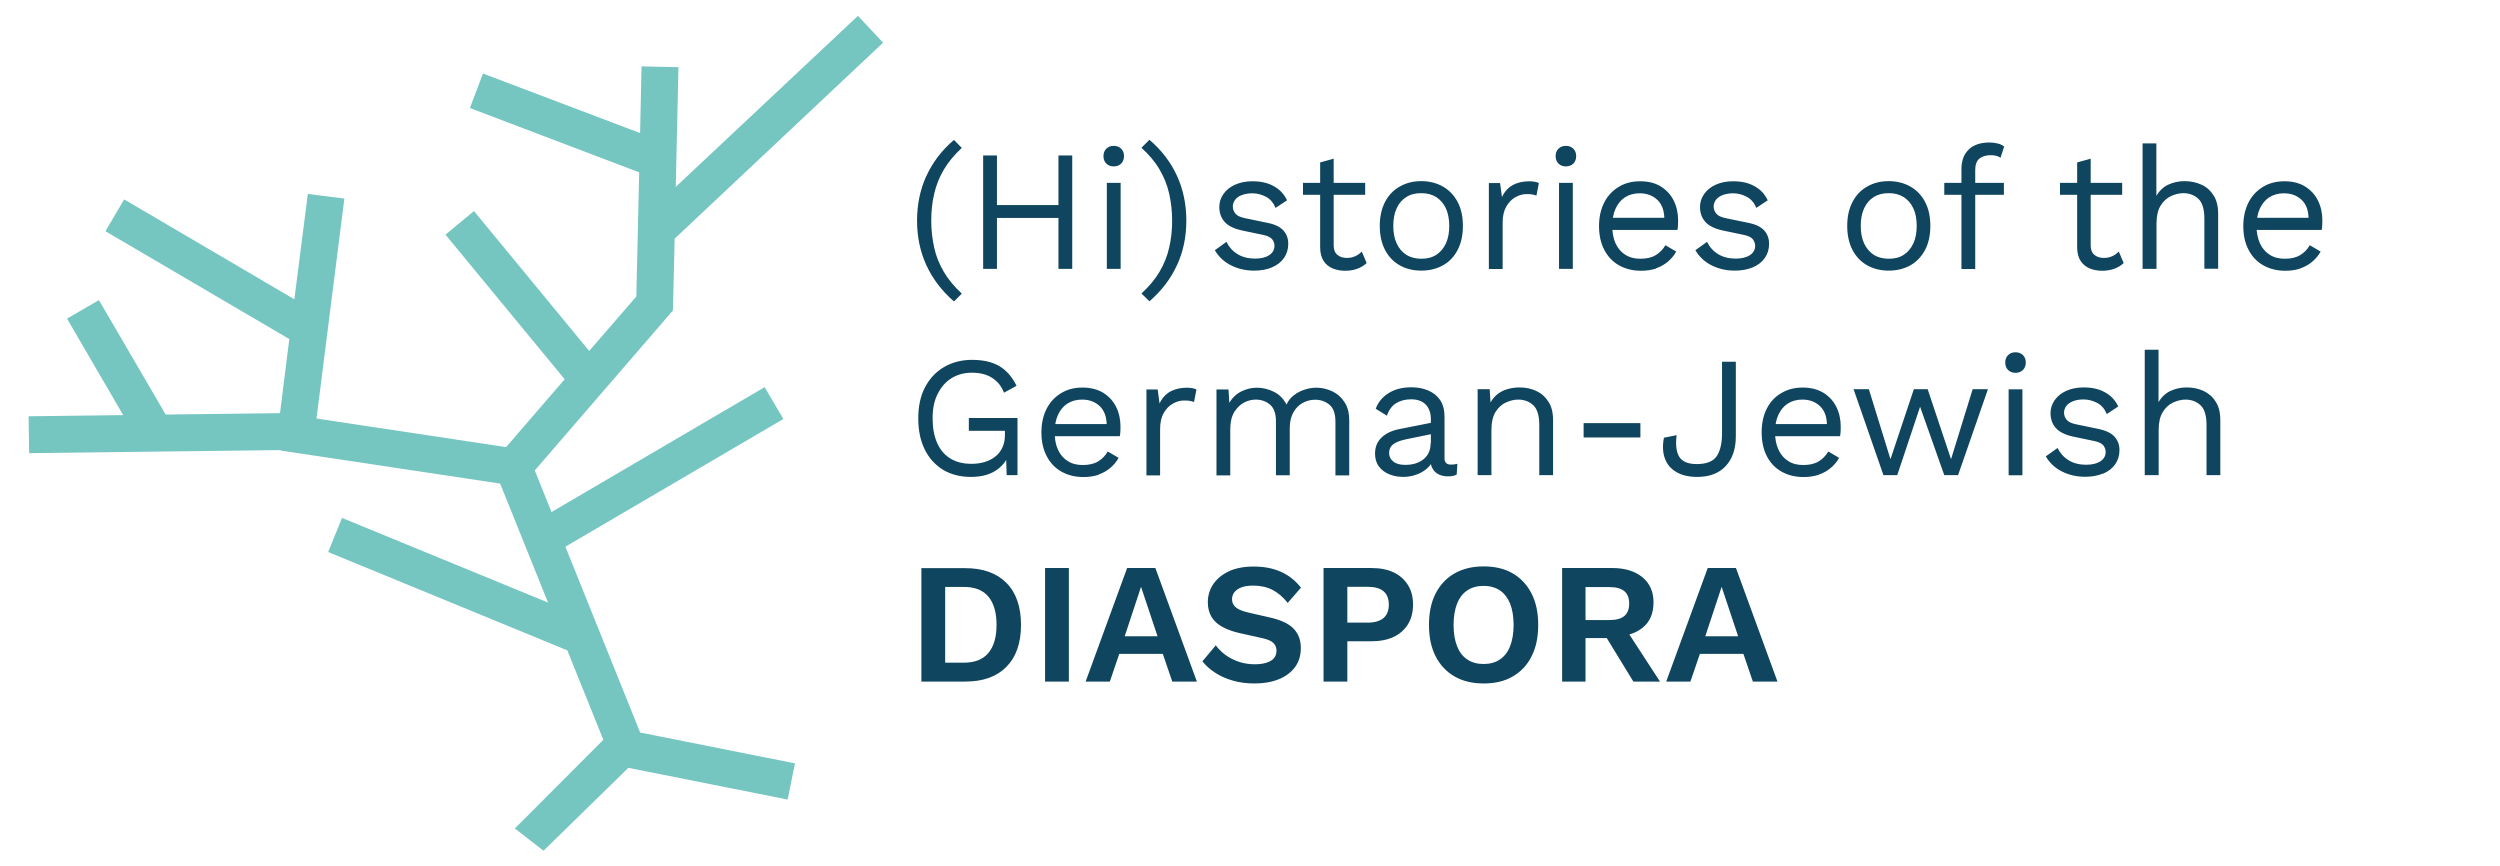
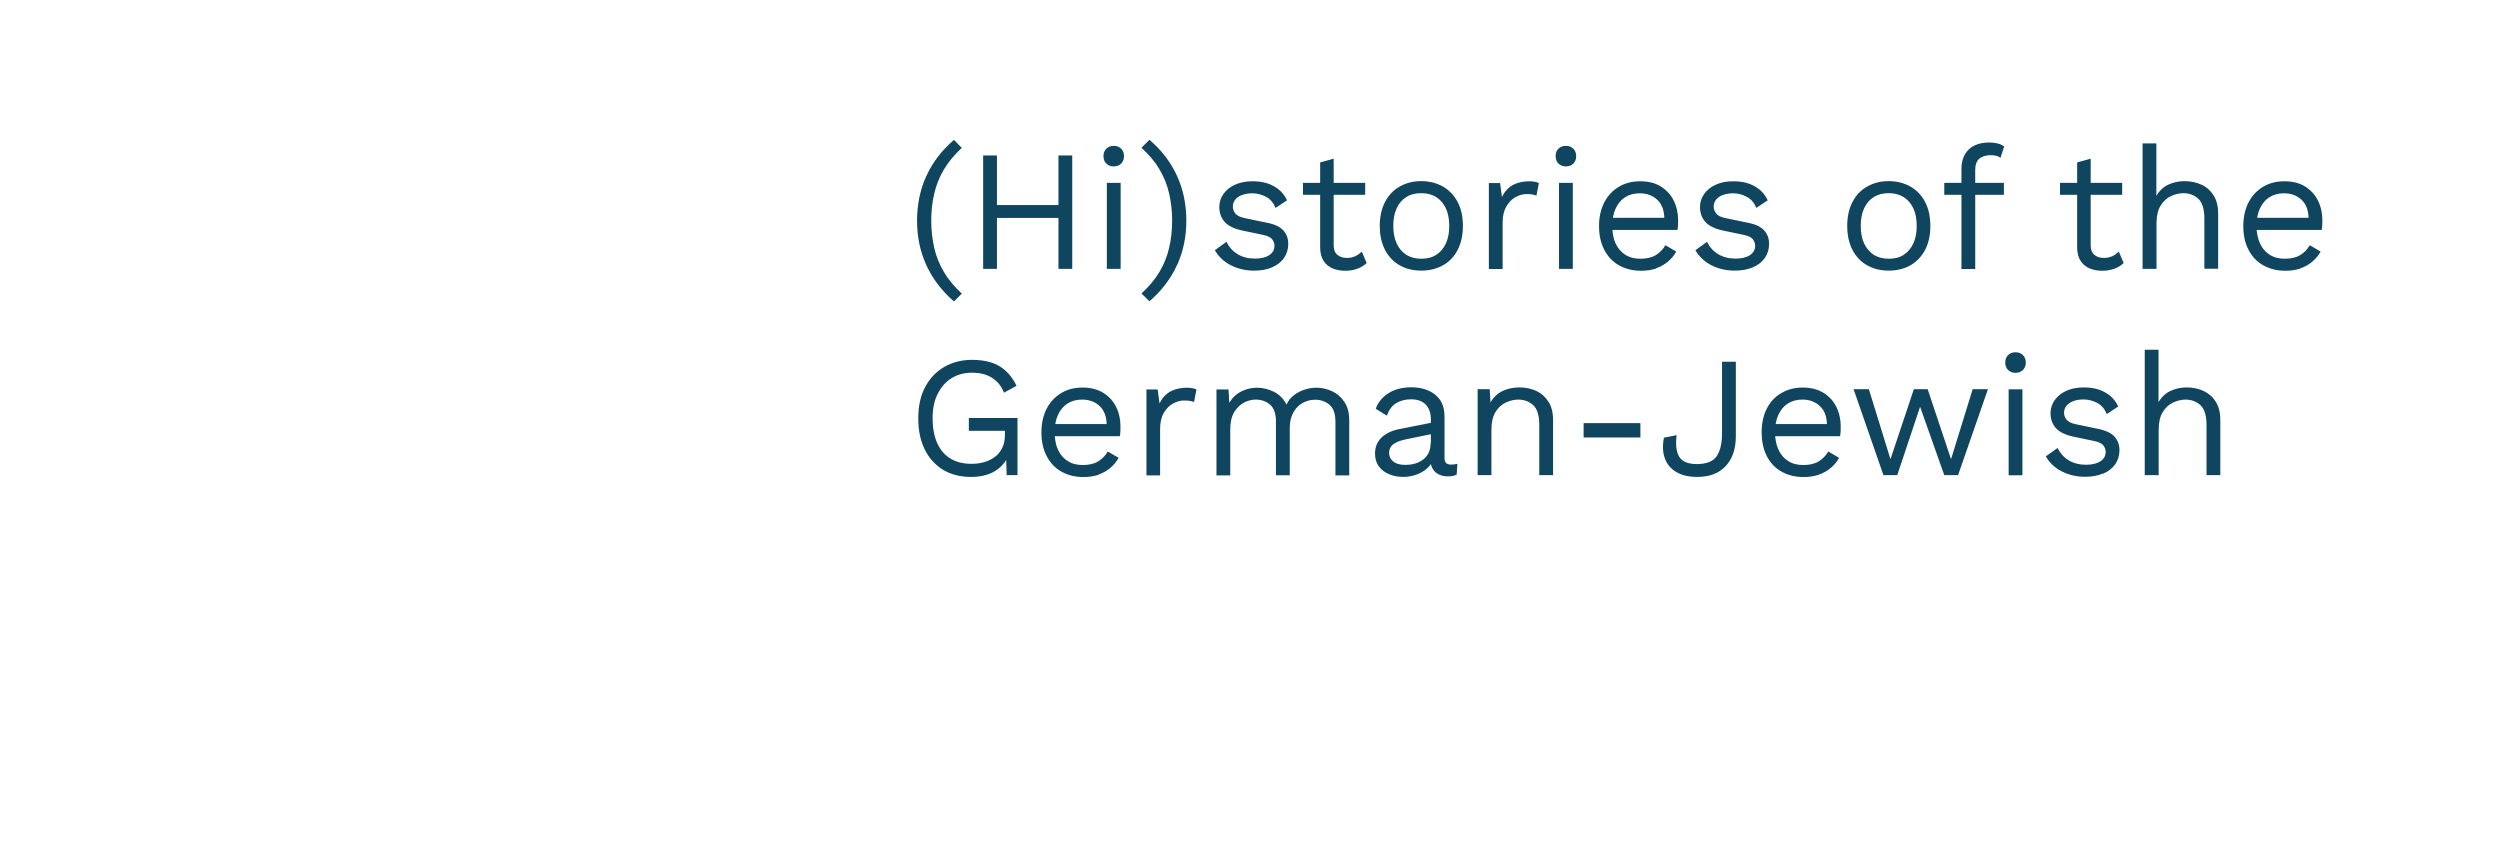
<svg xmlns="http://www.w3.org/2000/svg" id="uuid-4bd4b5c6-f36a-44ae-9d81-09cdc1a44f5f" viewBox="0 0 184.94 64.09">
  <defs>
    <style>.uuid-40dbce63-a311-41c3-ac8e-e6511a481664{fill:#75c5c1;}.uuid-9e321d7f-c7e1-4e34-a971-16d4c9a6dc68{fill:#0f455e;}.uuid-151e3f99-b5e1-4301-b039-37669a5d6c55{fill:none;stroke:#75c5c1;stroke-miterlimit:4;stroke-width:.76px;}</style>
  </defs>
-   <polygon class="uuid-40dbce63-a311-41c3-ac8e-e6511a481664" points="35.95 5.93 35.25 7.77 47.67 12.49 47.45 22.08 43.58 26.55 35.01 16.15 33.49 17.41 42.27 28.06 37.61 33.46 37.64 33.49 22.99 31.28 25.05 15.02 23.1 14.77 22.08 22.76 9.32 15.27 8.32 16.97 21.81 24.88 21.05 30.94 12.04 31.05 7.18 22.72 5.48 23.71 9.77 31.08 2.5 31.17 2.53 33.14 21.22 32.91 21.2 33.01 37.27 35.43 41.23 45.27 25.51 38.81 24.77 40.63 42.26 47.82 45.08 54.82 38.66 61.25 40.18 62.43 46.36 56.39 57.97 58.7 58.36 56.77 47.08 54.52 41.35 40.28 57.43 30.86 56.43 29.16 40.61 38.43 39.12 34.73 49.31 22.93 49.4 22.94 49.4 22.83 49.52 22.7 49.41 22.6 49.53 17.49 64.54 3.39 64.39 2.71 63.45 1.71 49.59 14.72 49.8 5.34 47.83 5.3 47.72 10.39 35.95 5.93" />
-   <polygon class="uuid-151e3f99-b5e1-4301-b039-37669a5d6c55" points="35.95 5.93 35.25 7.77 47.67 12.49 47.45 22.08 43.58 26.55 35.01 16.15 33.49 17.41 42.27 28.06 37.61 33.46 37.64 33.49 22.99 31.28 25.05 15.02 23.1 14.77 22.08 22.76 9.32 15.27 8.32 16.97 21.81 24.88 21.05 30.94 12.04 31.05 7.18 22.72 5.48 23.71 9.77 31.08 2.5 31.17 2.53 33.14 21.22 32.91 21.2 33.01 37.27 35.43 41.23 45.27 25.51 38.81 24.77 40.63 42.26 47.82 45.08 54.82 38.66 61.25 40.18 62.43 46.36 56.39 57.97 58.7 58.36 56.77 47.08 54.52 41.35 40.28 57.43 30.86 56.43 29.16 40.61 38.43 39.12 34.73 49.31 22.93 49.31 22.93 49.4 22.83 49.41 22.7 49.41 22.6 49.53 17.49 64.79 3.14 64.39 2.71 63.45 1.71 49.59 14.72 49.8 5.34 47.83 5.3 47.72 10.39 35.95 5.93" />
-   <path class="uuid-9e321d7f-c7e1-4e34-a971-16d4c9a6dc68" d="M127.36,43.41l1.22,3.66h-2.43l1.21-3.66ZM128.43,42.02h-2.1l-3.07,8.4h1.79l.7-2.05h3.22l.7,2.05h1.82l-3.07-8.4ZM118.58,46.74l2.25,3.68h1.97l-2.72-4.18-1.5.51ZM117.29,45.87v-2.44h1.77c.49,0,.86.1,1.1.3s.36.51.36.92-.12.72-.36.92c-.24.2-.61.3-1.1.3h-1.77ZM115.56,42.02v8.4h1.73v-3.22h1.81l.18-.1c.94,0,1.68-.22,2.23-.66s.81-1.07.81-1.89c0-.77-.27-1.39-.81-1.84s-1.29-.69-2.24-.69h-3.7ZM110.95,43.67c.33.22.58.55.76.98.17.43.26.96.26,1.58s-.09,1.14-.26,1.58c-.17.43-.43.76-.76.98-.33.22-.73.33-1.2.33s-.87-.11-1.2-.33c-.34-.22-.59-.55-.76-.98-.17-.43-.26-.96-.26-1.58s.09-1.14.26-1.58c.17-.43.43-.76.76-.98.33-.22.74-.33,1.2-.33s.86.11,1.2.33M107.6,42.42c-.61.35-1.07.84-1.4,1.49-.33.64-.49,1.42-.49,2.32s.16,1.67.49,2.32c.33.64.79,1.14,1.4,1.49.61.35,1.32.52,2.16.52s1.55-.17,2.15-.52c.6-.35,1.07-.84,1.39-1.49.33-.64.49-1.42.49-2.32s-.16-1.67-.49-2.32c-.33-.64-.79-1.14-1.39-1.49-.6-.35-1.32-.52-2.15-.52s-1.55.17-2.16.52M99.67,46.06v-2.65h1.5c.53,0,.92.11,1.18.33.26.22.39.55.39.99s-.13.76-.39.99c-.26.22-.66.34-1.18.34h-1.5ZM97.91,42.02v8.4h1.76v-2.98h1.77c.64,0,1.2-.11,1.65-.32s.81-.53,1.06-.93c.25-.4.38-.89.38-1.46s-.12-1.05-.38-1.46-.6-.71-1.06-.93c-.46-.22-1.01-.32-1.65-.32h-3.52ZM90.94,42.25c-.51.23-.9.55-1.18.95-.27.4-.41.85-.41,1.35,0,.42.09.77.27,1.08.18.3.45.55.8.74.35.19.77.35,1.27.46l1.7.38c.4.09.67.21.82.36.15.16.22.35.22.57s-.06.39-.18.54c-.12.15-.31.26-.55.34-.24.08-.54.12-.88.12-.41,0-.79-.06-1.16-.18-.37-.12-.7-.29-.99-.5-.29-.21-.53-.45-.73-.72l-.99,1.18c.25.32.57.61.95.85.38.25.82.44,1.3.58.49.14,1.02.21,1.61.21.67,0,1.26-.1,1.78-.31.52-.21.92-.51,1.21-.9.29-.39.43-.87.43-1.42,0-.58-.18-1.06-.54-1.43-.36-.37-.96-.65-1.79-.83l-1.57-.36c-.43-.1-.74-.23-.92-.39-.18-.16-.27-.35-.27-.58,0-.19.05-.36.16-.51.11-.15.28-.28.51-.37.23-.09.53-.14.88-.14.54,0,1.02.1,1.43.31.41.21.79.53,1.14.97l.98-1.13c-.41-.52-.9-.91-1.48-1.17s-1.25-.39-2.01-.39c-.72,0-1.34.12-1.85.35M84.41,43.41l1.22,3.66h-2.43l1.21-3.66ZM85.48,42.02h-2.1l-3.07,8.4h1.79l.7-2.05h3.22l.7,2.05h1.82l-3.07-8.4ZM77.31,50.42h1.76v-8.4h-1.76v8.4ZM69.92,49.02v-5.6h1.4c.8,0,1.4.24,1.8.72.4.48.6,1.17.6,2.08s-.2,1.6-.6,2.08c-.4.48-1,.72-1.8.72h-1.4ZM68.16,42.02v8.4h3.24c1.32,0,2.33-.36,3.05-1.09.72-.73,1.08-1.76,1.08-3.1s-.36-2.39-1.08-3.11c-.72-.73-1.74-1.09-3.05-1.09h-3.24Z" />
  <path class="uuid-9e321d7f-c7e1-4e34-a971-16d4c9a6dc68" d="M159.69,35.16v-3.37c0-.54.1-.98.3-1.3.2-.33.45-.56.76-.71.31-.14.61-.22.92-.22.44,0,.81.14,1.11.41.3.28.45.77.45,1.47v3.71h1.02v-4.07c0-.55-.11-1.01-.34-1.36-.22-.36-.52-.62-.9-.8-.37-.17-.79-.26-1.25-.26-.43,0-.83.09-1.2.26-.36.17-.66.45-.88.83v-3.88h-1.02v9.28h1.02ZM155.58,35.04c.38-.16.68-.39.89-.69.21-.3.32-.65.32-1.05s-.12-.72-.36-.99c-.24-.27-.65-.47-1.25-.59l-1.59-.33c-.35-.07-.58-.18-.71-.34-.13-.16-.19-.33-.19-.52s.06-.35.17-.5c.11-.15.28-.26.5-.35s.48-.13.78-.13c.35,0,.68.09,1.01.26.32.17.55.45.7.82l.85-.56c-.21-.45-.53-.8-.97-1.04-.43-.25-.96-.37-1.59-.37-.5,0-.93.09-1.3.26-.37.17-.65.41-.85.69-.2.29-.3.61-.3.95,0,.44.13.81.4,1.11s.71.51,1.33.64l1.53.32c.32.07.54.18.65.32.11.15.17.31.17.49,0,.28-.13.51-.38.68-.26.17-.61.26-1.06.26-.51,0-.94-.11-1.3-.33-.36-.22-.63-.53-.82-.91l-.87.62c.28.48.68.86,1.2,1.12.52.26,1.09.39,1.71.39.5,0,.94-.08,1.32-.24M148.59,35.16h1.02v-6.36h-1.02v6.36ZM149.65,27.37c.14-.14.21-.33.21-.55s-.07-.41-.21-.55c-.14-.14-.32-.21-.55-.21s-.41.07-.55.21c-.14.14-.21.32-.21.55s.07.41.21.55c.14.14.33.21.55.21s.41-.07.55-.21M144.33,33.97l-1.73-5.18h-1.02l-1.73,5.18-1.6-5.18h-1.13l2.21,6.36h1.02l1.69-5.06,1.79,5.06h1.02l2.21-6.36h-1.13l-1.6,5.18ZM134.55,35.11c.33-.11.63-.28.88-.49s.46-.46.62-.75l-.8-.47c-.18.3-.41.55-.71.73-.29.18-.67.27-1.14.27-.43,0-.8-.09-1.11-.29-.31-.19-.55-.47-.72-.83-.17-.36-.26-.8-.26-1.3s.08-.94.25-1.3c.17-.36.4-.64.7-.83s.66-.29,1.07-.29c.54,0,.98.17,1.32.5.34.33.5.8.5,1.41l.52-.1h-4.69v.9h5.14c.02-.09.03-.2.04-.32,0-.12.01-.25.01-.39,0-.54-.11-1.03-.33-1.47-.22-.44-.54-.78-.96-1.04-.42-.25-.93-.38-1.52-.38s-1.11.13-1.57.4c-.46.26-.82.64-1.08,1.14-.26.5-.39,1.09-.39,1.77s.13,1.28.39,1.78c.26.5.63.88,1.1,1.14.47.26,1.01.39,1.61.39.42,0,.79-.06,1.12-.17M127.39,26.76v5.27c0,.75-.13,1.32-.39,1.71-.26.39-.76.59-1.48.59-.64,0-1.07-.18-1.29-.53s-.29-.89-.2-1.61l-.94.19c-.11.59-.09,1.1.07,1.53.16.44.44.77.85,1.01.41.24.92.36,1.55.36.89,0,1.59-.26,2.09-.79.5-.53.76-1.27.76-2.21v-5.52h-1.02ZM117.15,32.36h4.2v-1.06h-4.2v1.06ZM110.33,35.16v-3.38c0-.54.1-.97.3-1.3.2-.32.45-.56.76-.7s.61-.22.92-.22c.44,0,.81.14,1.11.41.3.28.45.77.45,1.47v3.71h1.02v-4.07c0-.55-.11-1.01-.34-1.36-.23-.36-.52-.62-.9-.8-.37-.17-.79-.26-1.25-.26-.32,0-.63.05-.93.14-.3.09-.57.24-.8.45-.23.21-.41.48-.55.82l.17.14-.09-1.42h-.89v6.36h1.02ZM105.83,32.8c0,.27-.05.51-.15.71-.1.2-.24.36-.42.5-.18.13-.38.23-.6.29-.22.06-.46.09-.71.09-.38,0-.68-.08-.88-.25-.21-.16-.31-.38-.31-.64s.1-.48.31-.64c.2-.15.51-.27.93-.36l2.05-.42v-.84l-2.52.5c-.57.11-1.01.32-1.33.63-.32.31-.48.7-.48,1.18,0,.38.09.7.29.96.19.26.45.45.77.58.32.13.67.19,1.04.19.3,0,.6-.05.9-.15.31-.1.58-.25.83-.46.25-.21.42-.48.52-.81l-.26-.04v.13c0,.29.06.53.17.72.11.19.26.33.46.43.2.09.42.14.66.14.27,0,.49-.04.66-.13l.05-.8c-.15.04-.31.06-.47.06-.32,0-.48-.15-.48-.46v-3.08c0-.5-.11-.91-.32-1.23-.22-.32-.51-.55-.88-.71-.37-.16-.79-.24-1.25-.24-.68,0-1.25.15-1.7.44-.46.29-.77.68-.94,1.15l.83.51c.14-.42.37-.73.67-.92.31-.19.68-.29,1.12-.29.47,0,.83.13,1.08.39.25.26.38.62.38,1.1v1.76ZM91.01,35.16v-3.4c0-.53.1-.95.29-1.27.2-.32.44-.56.73-.71.29-.15.58-.22.86-.22.42,0,.78.13,1.07.38.29.25.43.67.43,1.25v3.97h1.02v-3.48c0-.46.09-.84.26-1.16.17-.31.4-.55.69-.71.29-.16.6-.24.93-.24.42,0,.78.13,1.07.38.29.25.43.67.43,1.25v3.97h1.02v-4.07c0-.56-.12-1.02-.36-1.37-.24-.36-.54-.62-.91-.79-.37-.17-.76-.26-1.16-.26-.26,0-.54.04-.83.13-.29.09-.56.22-.81.41-.25.18-.44.42-.57.71-.21-.42-.52-.74-.92-.94-.4-.2-.82-.31-1.27-.31-.39,0-.77.09-1.14.27-.37.18-.67.46-.9.85l-.06-.99h-.89v6.36h1.02ZM85.82,35.16v-3.43c0-.47.09-.87.27-1.18.18-.31.4-.54.67-.69.27-.15.53-.23.8-.23.2,0,.36,0,.47.03.11.02.21.04.3.08l.18-.93c-.09-.05-.21-.08-.34-.1-.13-.02-.25-.03-.36-.03-.49,0-.91.1-1.25.29-.34.2-.6.49-.78.88l-.14-1.04h-.83v6.36h1.02ZM81.25,35.11c.33-.11.63-.28.88-.49s.46-.46.62-.75l-.8-.47c-.18.3-.41.55-.71.73-.29.18-.67.27-1.14.27-.43,0-.8-.09-1.11-.29-.31-.19-.55-.47-.72-.83-.17-.36-.25-.8-.25-1.3s.08-.94.25-1.3c.17-.36.4-.64.7-.83s.66-.29,1.08-.29c.54,0,.98.17,1.32.5.33.33.5.8.5,1.41l.52-.1h-4.69v.9h5.14c.02-.09.03-.2.04-.32,0-.12.01-.25.01-.39,0-.54-.11-1.03-.33-1.47-.22-.44-.54-.78-.96-1.04-.42-.25-.93-.38-1.52-.38s-1.11.13-1.56.4-.82.64-1.08,1.14c-.26.5-.4,1.09-.4,1.77s.13,1.28.4,1.78c.26.5.63.88,1.1,1.14.47.26,1.01.39,1.61.39.42,0,.79-.06,1.13-.17M73.6,34.85c.48-.29.82-.7,1.04-1.22l-.22-.04.05,1.56h.8v-4.23h-3.6v.95h2.67v.29c0,.37-.06.68-.19.95-.13.27-.3.5-.53.67-.23.18-.49.31-.79.4-.3.09-.62.13-.97.13-.62,0-1.14-.13-1.57-.4-.43-.27-.75-.65-.97-1.16-.22-.5-.33-1.11-.33-1.81s.12-1.31.38-1.81c.25-.5.59-.89,1.03-1.16.44-.27.94-.4,1.51-.4s1.08.12,1.48.38c.4.25.7.62.88,1.1l.93-.51c-.32-.65-.74-1.14-1.26-1.45-.52-.31-1.2-.47-2.03-.47-.78,0-1.47.18-2.07.53-.6.35-1.07.85-1.41,1.5-.34.64-.5,1.41-.5,2.3s.16,1.66.48,2.3c.32.65.77,1.14,1.35,1.5.58.35,1.27.53,2.07.53.7,0,1.29-.14,1.77-.43" />
  <path class="uuid-9e321d7f-c7e1-4e34-a971-16d4c9a6dc68" d="M170.17,19.85c.34-.11.63-.28.88-.49.25-.21.46-.46.62-.75l-.8-.47c-.18.31-.41.55-.71.73-.29.18-.67.27-1.14.27-.43,0-.8-.09-1.11-.29-.31-.19-.55-.47-.72-.83-.17-.37-.26-.8-.26-1.3s.08-.94.25-1.3c.17-.36.4-.64.7-.83.3-.19.66-.29,1.08-.29.54,0,.98.17,1.32.5.34.33.5.8.5,1.41l.52-.1h-4.69v.9h5.14c.02-.09.03-.2.04-.32,0-.12.01-.25.01-.39,0-.54-.11-1.03-.33-1.47-.22-.44-.54-.78-.96-1.04-.42-.26-.93-.38-1.52-.38s-1.11.13-1.56.4-.82.64-1.08,1.14c-.26.5-.4,1.09-.4,1.77s.13,1.28.4,1.78c.26.5.63.88,1.1,1.14.47.26,1.01.39,1.61.39.42,0,.79-.06,1.12-.17M159.53,19.89v-3.37c0-.54.1-.98.3-1.3.2-.33.45-.56.76-.71.31-.14.61-.22.92-.22.44,0,.81.14,1.11.41.3.28.45.77.45,1.47v3.71h1.02v-4.07c0-.55-.11-1-.34-1.36s-.52-.62-.9-.79c-.37-.17-.79-.26-1.25-.26-.43,0-.83.09-1.2.26-.36.17-.66.45-.88.83v-3.88h-1.02v9.28h1.02ZM152.39,14.41h4.6v-.88h-4.6v.88ZM153.66,12.01v6.31c0,.41.1.74.26.99.17.25.39.43.67.55.28.11.58.17.9.17.35,0,.65-.05.92-.15.27-.1.5-.24.69-.42l-.36-.85c-.14.14-.3.26-.48.34-.18.09-.39.13-.64.13-.28,0-.51-.08-.69-.23-.18-.15-.27-.39-.27-.7v-6.41l-1.02.28ZM143.83,14.41h4.41v-.88h-4.41v.88ZM146.27,10.68c-.26.09-.48.22-.65.4-.17.17-.3.37-.39.61-.08.24-.13.5-.13.78v7.43h1.02v-7.33c0-.38.1-.66.3-.83.2-.17.49-.26.85-.26.14,0,.28.02.39.04.12.03.23.08.33.15l.27-.83c-.11-.09-.26-.17-.46-.22-.2-.05-.4-.08-.62-.08-.35,0-.65.05-.92.14M140.83,14.58c.31.2.54.47.71.83.17.36.25.79.25,1.3s-.08.93-.25,1.3c-.17.36-.4.64-.71.84-.3.2-.67.29-1.11.29s-.8-.1-1.11-.29c-.3-.2-.54-.48-.71-.84-.17-.37-.25-.8-.25-1.3s.08-.94.25-1.3c.17-.36.4-.64.71-.83.31-.2.67-.29,1.11-.29s.8.1,1.11.29M138.13,13.8c-.47.26-.83.64-1.09,1.14s-.39,1.09-.39,1.77.13,1.28.39,1.78c.26.5.63.88,1.09,1.14s1,.39,1.59.39,1.13-.13,1.6-.39c.46-.26.82-.64,1.09-1.14.26-.5.39-1.09.39-1.78s-.13-1.28-.39-1.77c-.26-.5-.63-.88-1.09-1.14-.46-.26-.99-.4-1.6-.4s-1.12.13-1.59.4M129.66,19.78c.38-.16.68-.39.89-.69.21-.3.32-.65.32-1.05s-.12-.72-.36-.99c-.24-.27-.65-.47-1.25-.58l-1.59-.33c-.35-.07-.58-.18-.71-.34-.13-.16-.19-.33-.19-.52s.06-.35.17-.5c.12-.15.28-.27.5-.35.22-.08.48-.13.78-.13.35,0,.68.09,1,.26.32.17.56.45.7.82l.85-.56c-.21-.45-.53-.8-.97-1.04-.43-.25-.96-.37-1.59-.37-.5,0-.94.09-1.3.26-.37.17-.65.4-.85.69-.2.29-.3.61-.3.95,0,.44.13.81.4,1.11.27.3.71.51,1.33.64l1.53.32c.32.07.54.18.65.32.11.15.17.31.17.49,0,.28-.13.51-.38.68-.25.17-.61.26-1.06.26-.51,0-.94-.11-1.3-.33-.36-.22-.63-.52-.82-.91l-.86.62c.28.48.68.86,1.2,1.12.52.26,1.09.39,1.71.39.5,0,.94-.08,1.32-.24M122.5,19.85c.33-.11.63-.28.88-.49.25-.21.46-.46.62-.75l-.8-.47c-.18.31-.41.55-.71.73-.29.18-.67.27-1.14.27-.43,0-.8-.09-1.11-.29-.31-.19-.55-.47-.72-.83-.17-.37-.25-.8-.25-1.3s.08-.94.25-1.3c.17-.36.4-.64.7-.83.3-.19.66-.29,1.08-.29.54,0,.98.17,1.32.5.34.33.5.8.5,1.41l.52-.1h-4.69v.9h5.14c.02-.09.03-.2.04-.32,0-.12.01-.25.01-.39,0-.54-.11-1.03-.33-1.47-.22-.44-.54-.78-.96-1.04-.42-.26-.93-.38-1.52-.38s-1.11.13-1.56.4-.82.64-1.08,1.14c-.26.5-.4,1.09-.4,1.77s.13,1.28.4,1.78c.26.5.63.88,1.1,1.14.47.26,1.01.39,1.61.39.42,0,.79-.06,1.13-.17M115.33,19.89h1.02v-6.36h-1.02v6.36ZM116.39,12.1c.14-.14.21-.33.21-.55s-.07-.41-.21-.55c-.14-.14-.32-.21-.55-.21s-.41.07-.55.21-.21.32-.21.55.07.41.21.55.32.21.55.21.41-.07.55-.21M111.16,19.89v-3.43c0-.48.09-.87.27-1.18.18-.31.4-.54.67-.69.27-.15.53-.23.79-.23.2,0,.36,0,.47.03.11.02.21.04.3.08l.18-.93c-.09-.05-.21-.08-.34-.1-.13-.02-.25-.03-.36-.03-.49,0-.91.1-1.25.29-.34.2-.6.49-.78.88l-.14-1.04h-.83v6.36h1.02ZM106.25,14.58c.3.2.54.47.71.83.16.36.25.79.25,1.3s-.08.93-.25,1.3c-.17.36-.4.64-.71.84-.31.2-.67.29-1.11.29s-.8-.1-1.11-.29c-.31-.2-.54-.48-.71-.84-.17-.37-.25-.8-.25-1.3s.08-.94.25-1.3c.16-.36.4-.64.71-.83.3-.2.67-.29,1.11-.29s.8.1,1.11.29M103.55,13.8c-.47.26-.83.64-1.09,1.14s-.39,1.09-.39,1.77.13,1.28.39,1.78c.26.5.63.88,1.09,1.14s1,.39,1.59.39,1.13-.13,1.6-.39.83-.64,1.09-1.14c.26-.5.39-1.09.39-1.78s-.13-1.28-.39-1.77-.63-.88-1.09-1.14-.99-.4-1.6-.4-1.12.13-1.59.4M96.39,14.41h4.6v-.88h-4.6v.88ZM97.66,12.01v6.31c0,.41.1.74.26.99s.39.43.67.55c.28.11.58.17.9.17.35,0,.66-.05.92-.15.27-.1.5-.24.69-.42l-.36-.85c-.14.14-.3.26-.48.34-.18.09-.39.13-.64.13-.28,0-.51-.08-.69-.23-.18-.15-.27-.39-.27-.7v-6.41l-1.02.28ZM94.09,19.78c.38-.16.68-.39.89-.69.21-.3.32-.65.32-1.05s-.12-.72-.36-.99c-.24-.27-.65-.47-1.25-.58l-1.59-.33c-.35-.07-.58-.18-.71-.34-.13-.16-.19-.33-.19-.52s.06-.35.17-.5c.11-.15.28-.27.5-.35.22-.08.48-.13.78-.13.35,0,.68.09,1.01.26.32.17.55.45.7.82l.85-.56c-.21-.45-.53-.8-.97-1.04-.43-.25-.96-.37-1.59-.37-.5,0-.93.09-1.3.26-.37.17-.65.4-.85.69-.2.29-.3.61-.3.95,0,.44.13.81.4,1.11s.71.51,1.33.64l1.53.32c.32.07.54.18.65.32.12.15.17.31.17.49,0,.28-.13.51-.38.68-.25.17-.61.26-1.05.26-.51,0-.94-.11-1.3-.33-.36-.22-.63-.52-.82-.91l-.86.62c.28.48.68.86,1.2,1.12.52.26,1.09.39,1.71.39.5,0,.94-.08,1.32-.24M87.07,19.62c.46-1,.69-2.1.69-3.3s-.23-2.3-.69-3.31c-.46-1.01-1.14-1.9-2.04-2.67l-.59.59c.56.51,1.01,1.04,1.34,1.61.33.56.57,1.16.71,1.78.14.62.22,1.29.22,2s-.07,1.37-.22,2c-.14.63-.38,1.22-.71,1.78-.33.56-.78,1.1-1.34,1.61l.59.58c.9-.78,1.58-1.67,2.04-2.68M81.88,19.89h1.02v-6.36h-1.02v6.36ZM82.94,12.1c.14-.14.21-.33.21-.55s-.07-.41-.21-.55c-.14-.14-.33-.21-.55-.21s-.41.07-.55.21c-.14.14-.21.32-.21.55s.07.41.21.55c.14.14.32.21.55.21s.41-.07.55-.21M73.27,16.12h5.51v-.95h-5.51v.95ZM72.73,19.89h1.02v-8.39h-1.02v8.39ZM78.3,19.89h1.02v-8.39h-1.02v8.39ZM68.53,13.01c-.46,1.01-.69,2.11-.69,3.31s.23,2.3.69,3.3c.46,1,1.14,1.9,2.04,2.68l.58-.58c-.56-.52-1.01-1.06-1.33-1.61-.33-.56-.57-1.15-.71-1.78-.14-.63-.22-1.29-.22-2s.07-1.38.22-2c.14-.62.38-1.22.71-1.78.33-.56.78-1.1,1.33-1.61l-.58-.59c-.9.77-1.58,1.66-2.04,2.67" />
</svg>